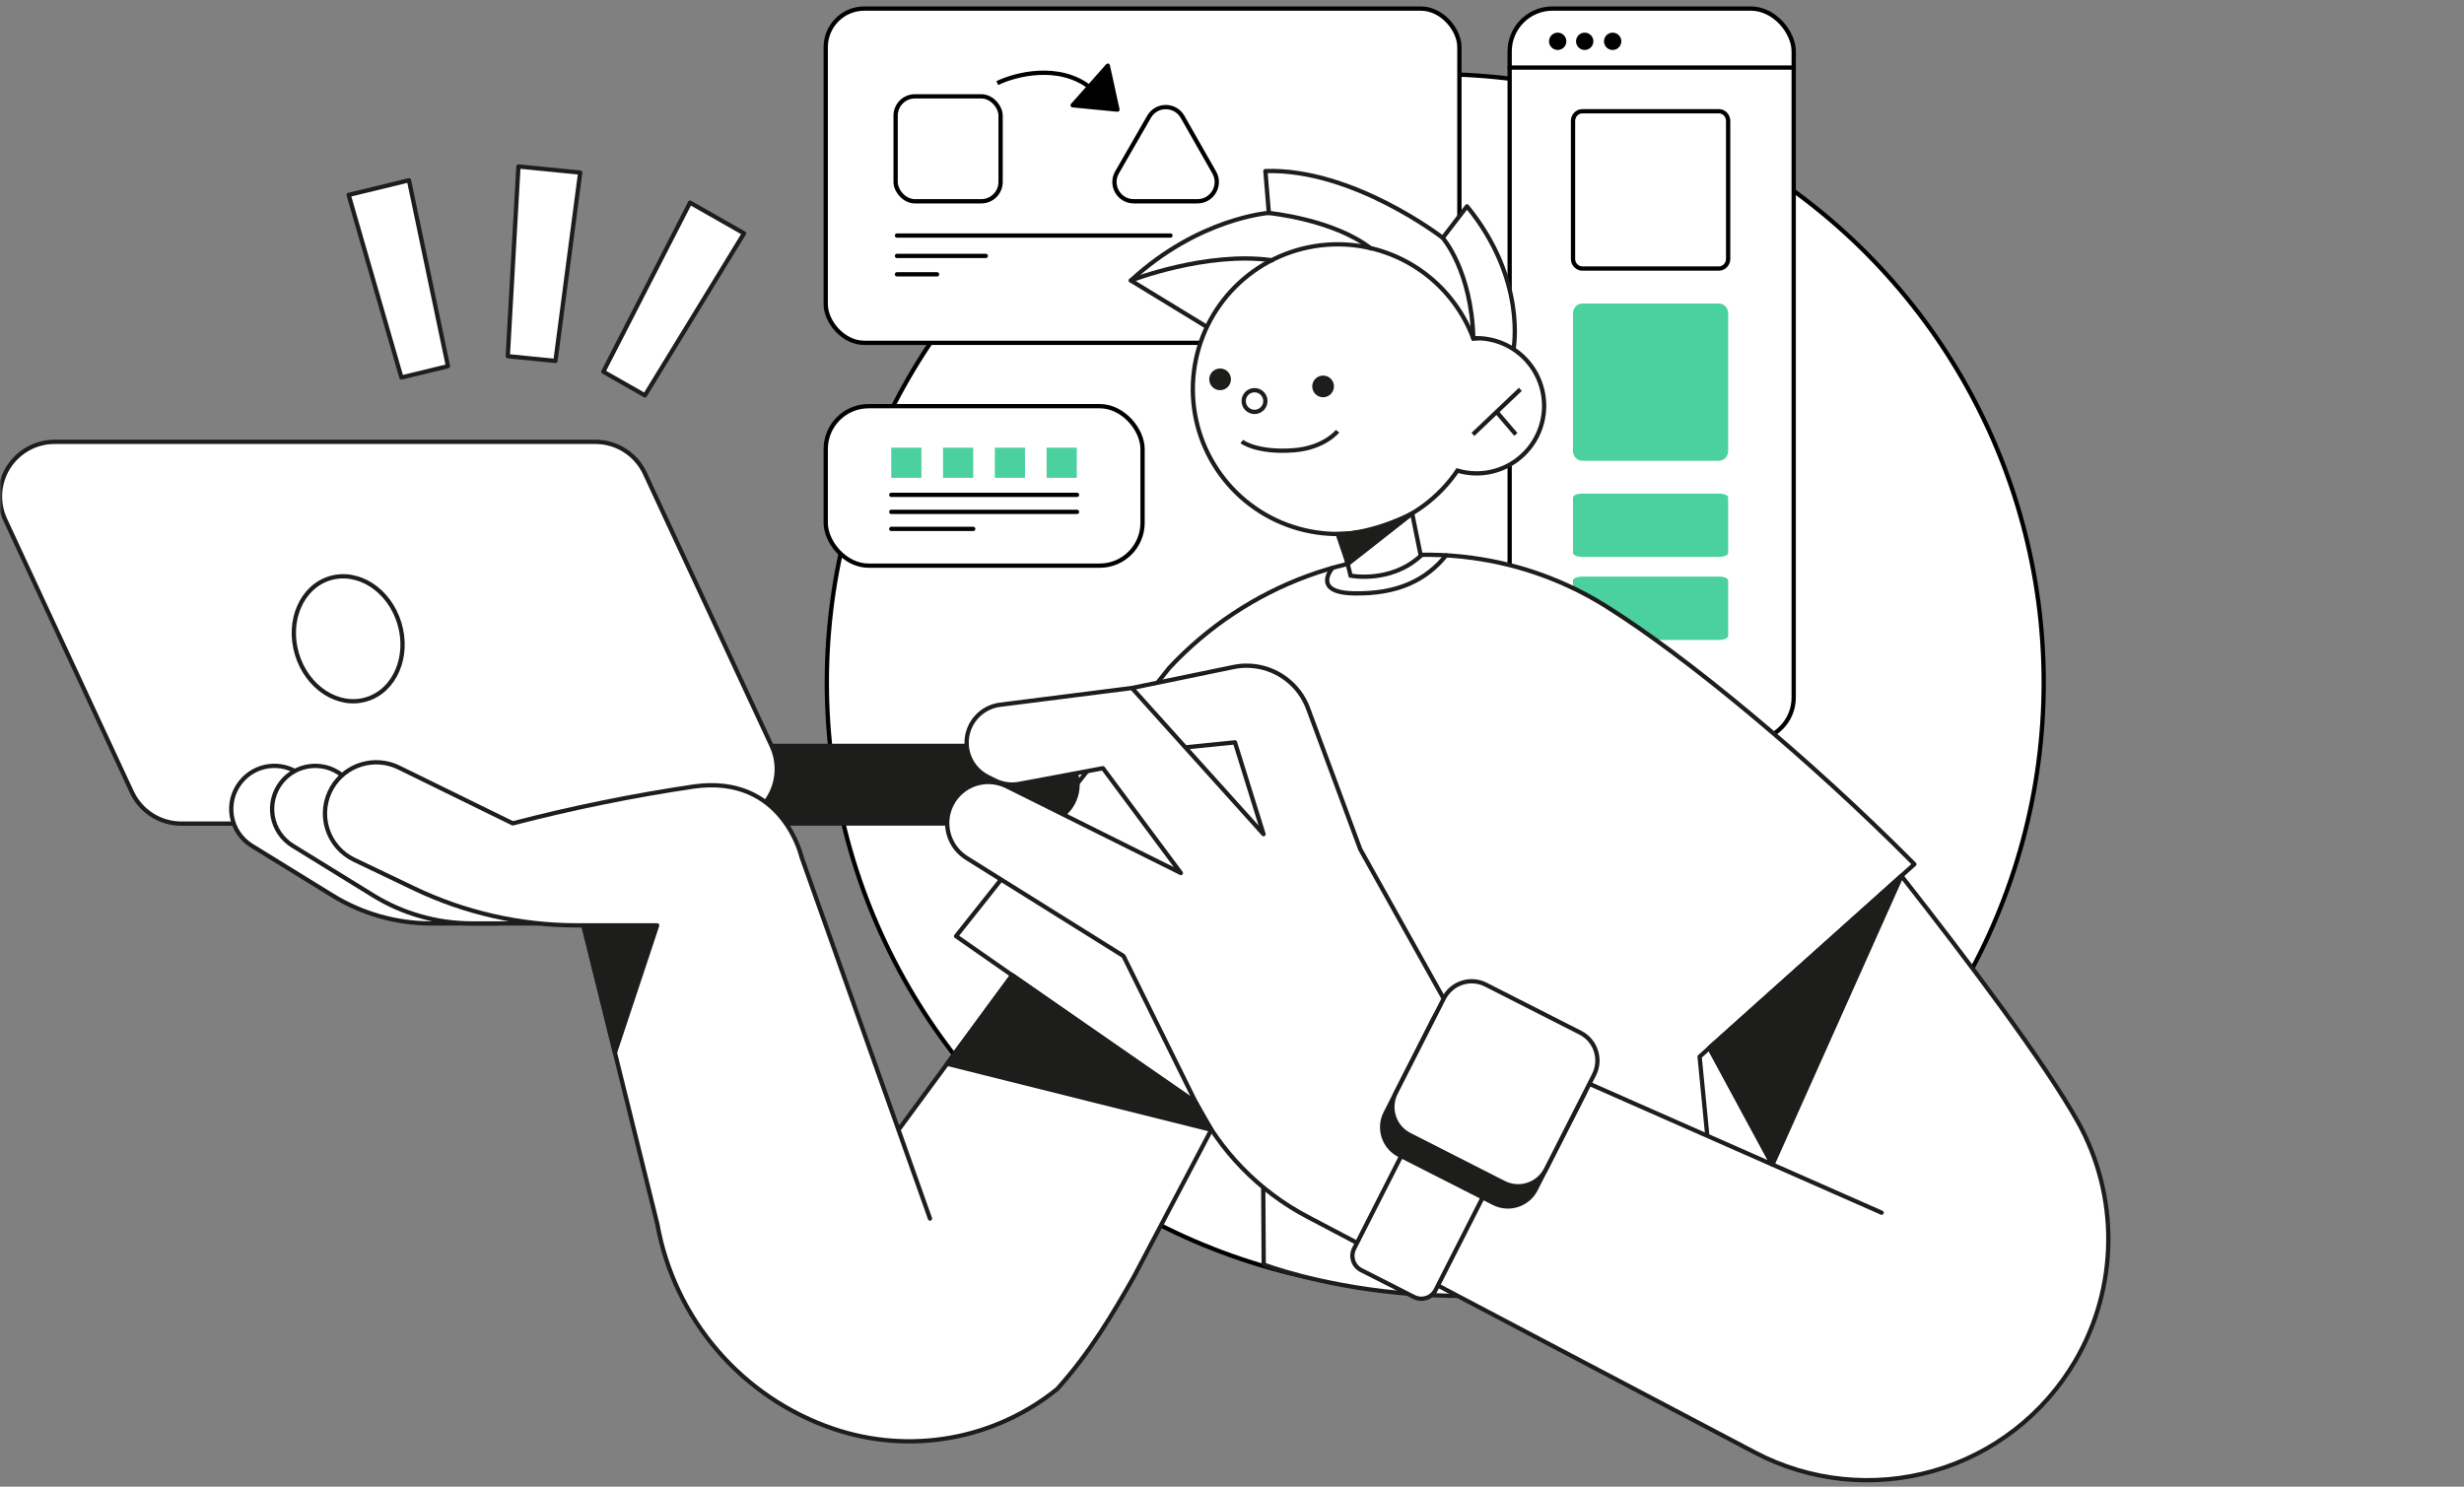
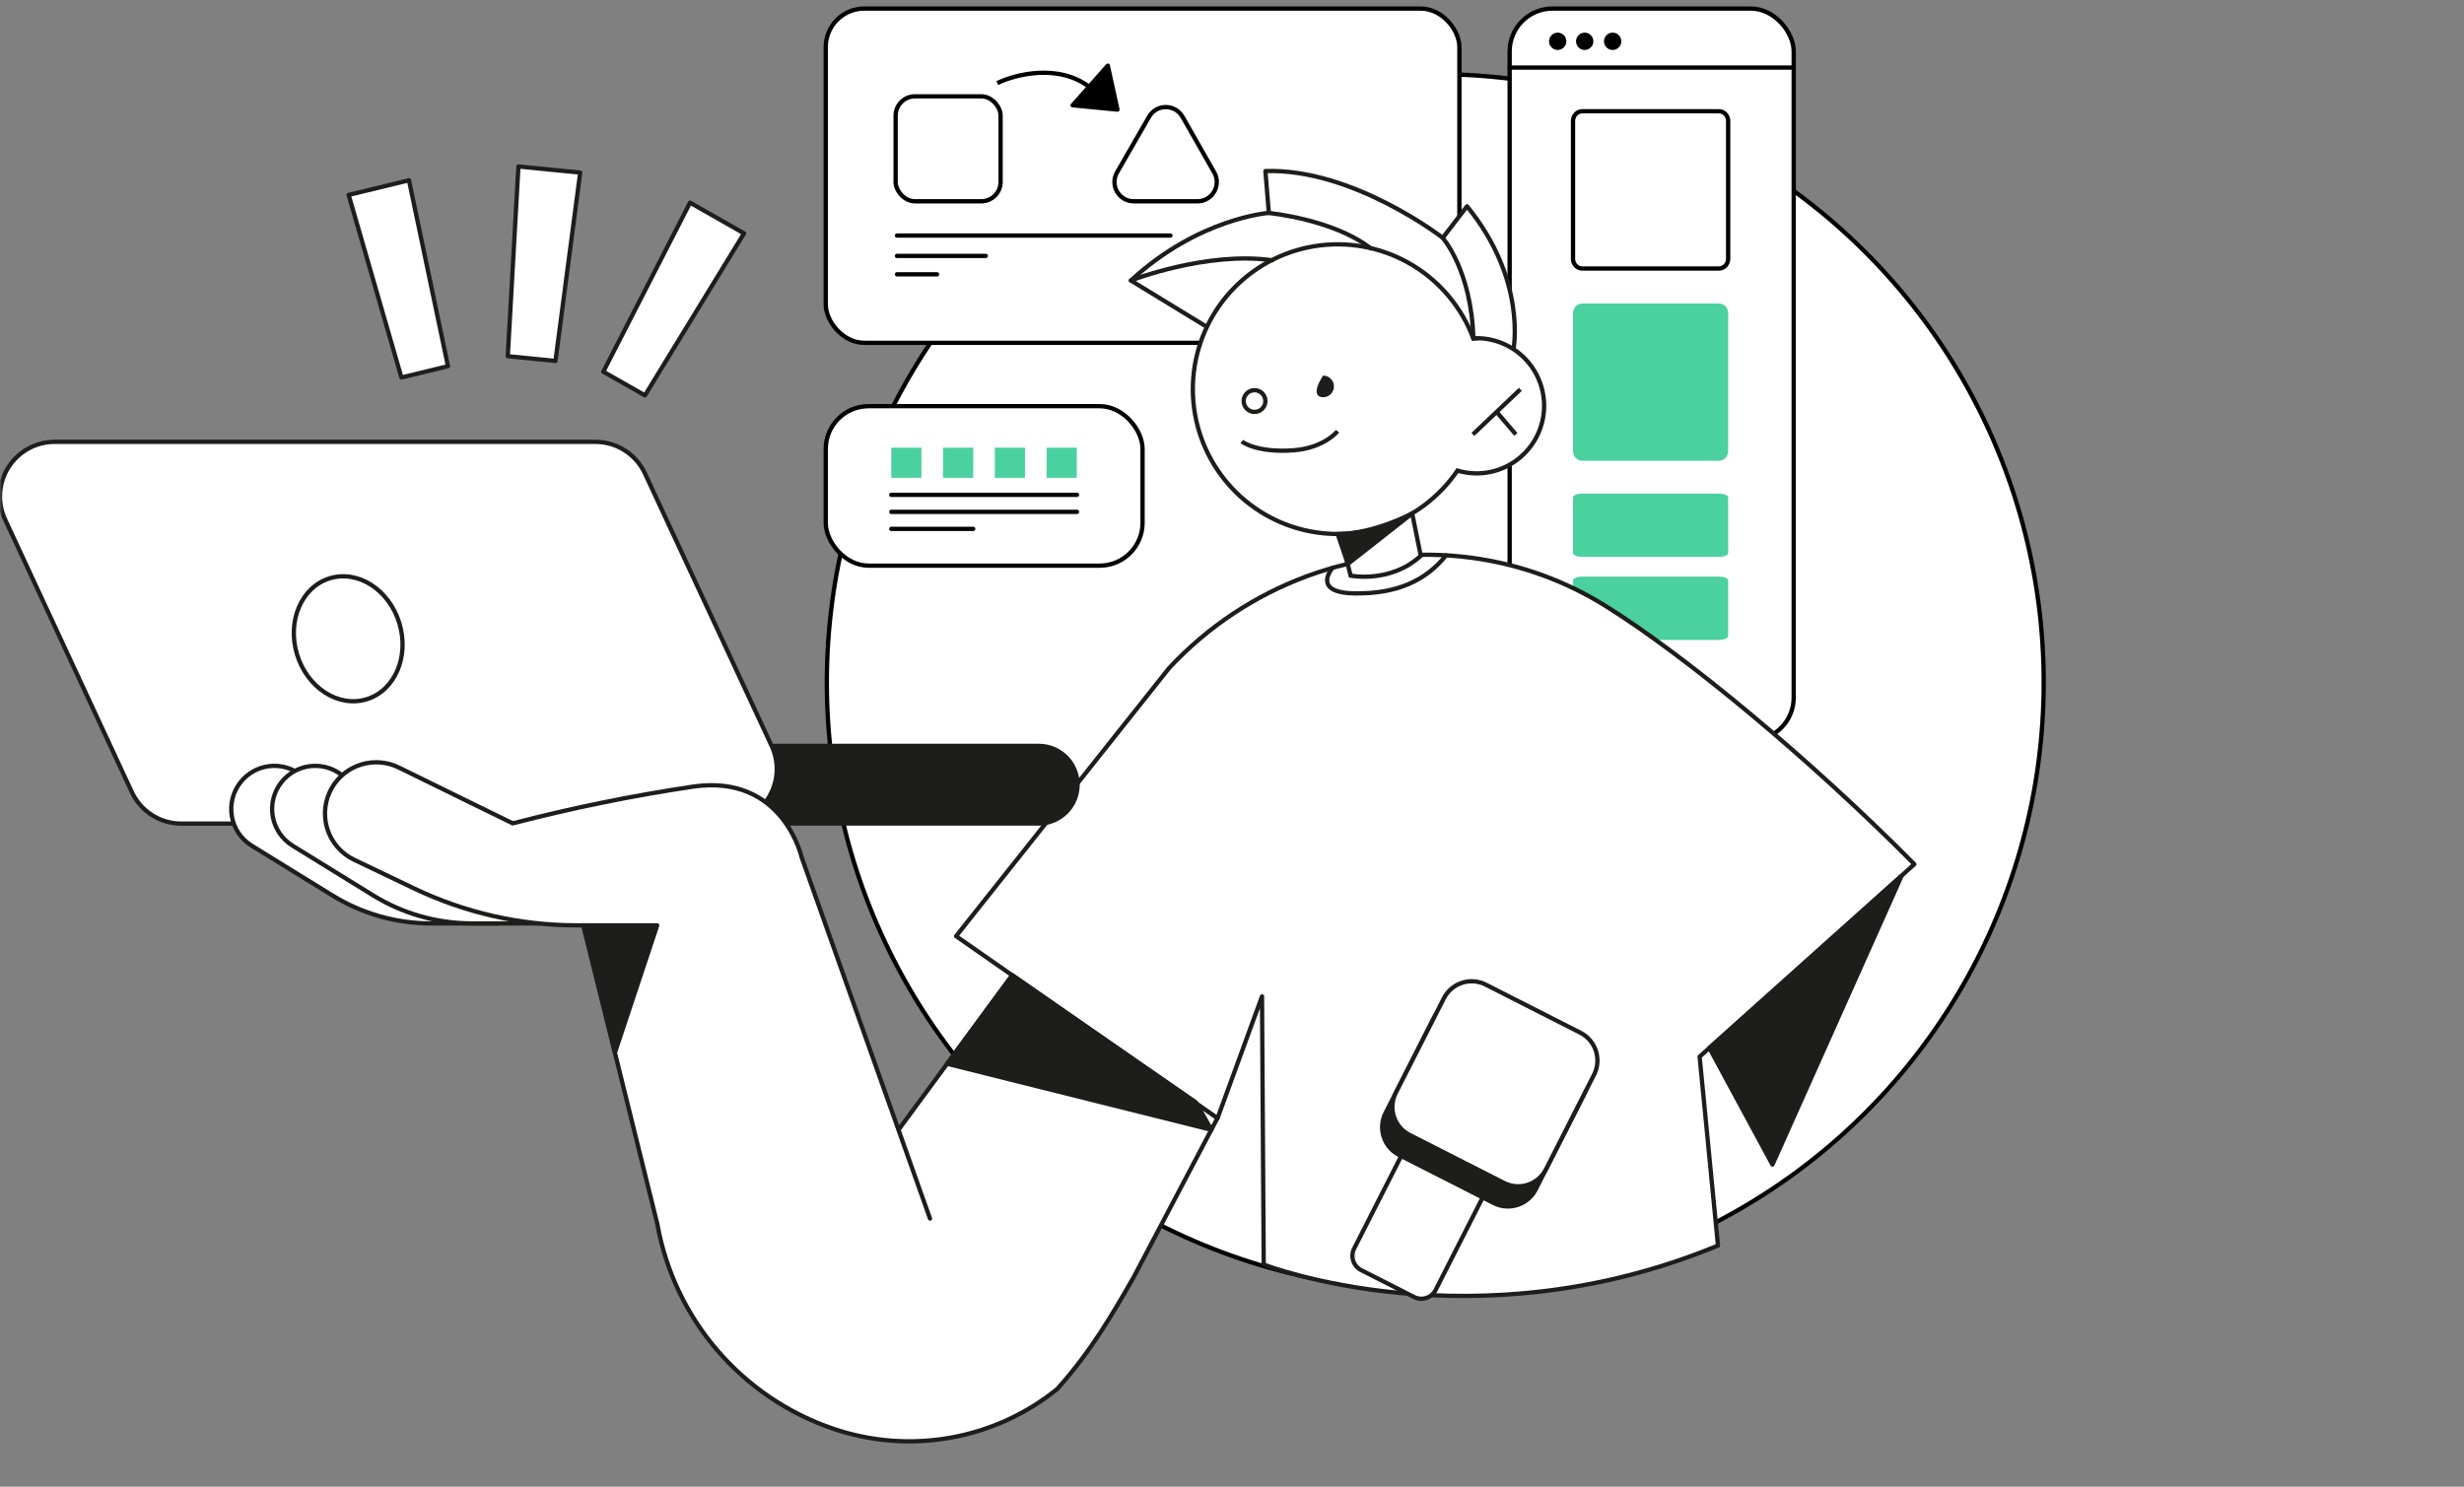
<svg xmlns="http://www.w3.org/2000/svg" width="575" height="347" viewBox="0 0 575 347" fill="none">
  <rect x="0" y="0" width="575" height="347" fill="#808080" stroke="none" />
  <mask id="mask0_899_4663" style="mask-type:alpha" maskUnits="userSpaceOnUse" x="0" y="0" width="575" height="347">
    <rect width="575" height="347" fill="#C4C4C4" />
  </mask>
  <g mask="url(#mask0_899_4663)">
    <circle cx="334.934" cy="159.289" r="141.986" fill="white" stroke="black" />
    <rect x="352.293" y="2" width="66.287" height="170.818" rx="10" fill="white" stroke="black" stroke-linecap="round" stroke-linejoin="round" />
    <rect x="192.693" y="2" width="147.872" height="78.015" rx="9" fill="white" stroke="black" stroke-linecap="round" stroke-linejoin="round" />
    <rect x="192.693" y="94.802" width="73.936" height="37.223" rx="10" fill="white" stroke="black" stroke-linecap="round" stroke-linejoin="round" />
    <path d="M290.344 58.331C297.505 53.508 301.796 45.437 301.788 36.804H276.713L290.344 58.331Z" fill="white" />
    <path d="M293.701 54.766H324.693" stroke="black" stroke-linecap="round" stroke-linejoin="round" />
    <path d="M324.693 58.161H313.689" stroke="black" stroke-linecap="round" stroke-linejoin="round" />
    <path d="M273.144 54.978H209.32" stroke="black" stroke-linecap="round" stroke-linejoin="round" />
    <path d="M209.319 59.733H230.042" stroke="black" stroke-linecap="round" stroke-linejoin="round" />
    <path d="M209.319 64.023H218.674" stroke="black" stroke-linecap="round" stroke-linejoin="round" />
    <rect x="207.991" y="104.491" width="7.033" height="7.033" fill="#4BD0A0" />
    <rect x="220.073" y="104.491" width="7.033" height="7.033" fill="#4BD0A0" />
    <rect x="232.156" y="104.491" width="7.033" height="7.033" fill="#4BD0A0" />
    <rect x="244.241" y="104.491" width="7.033" height="7.033" fill="#4BD0A0" />
    <path d="M207.991 115.498H251.333" stroke="black" stroke-linecap="round" stroke-linejoin="round" />
    <path d="M207.991 119.471H251.333" stroke="black" stroke-linecap="round" stroke-linejoin="round" />
    <path d="M207.991 123.446H227.106" stroke="black" stroke-linecap="round" stroke-linejoin="round" />
    <path d="M352.293 15.768H418.58" stroke="black" stroke-miterlimit="10" stroke-linecap="round" />
    <path d="M363.503 11.163C364.344 11.163 365.025 10.482 365.025 9.641C365.025 8.801 364.344 8.119 363.503 8.119C362.663 8.119 361.981 8.801 361.981 9.641C361.981 10.482 362.663 11.163 363.503 11.163Z" fill="black" stroke="black" stroke-miterlimit="10" stroke-linecap="round" />
    <path d="M369.808 11.163C370.649 11.163 371.33 10.482 371.33 9.641C371.33 8.801 370.649 8.119 369.808 8.119C368.968 8.119 368.286 8.801 368.286 9.641C368.286 10.482 368.968 11.163 369.808 11.163Z" fill="black" stroke="black" stroke-miterlimit="10" stroke-linecap="round" />
    <path d="M376.331 11.163C377.172 11.163 377.853 10.482 377.853 9.641C377.853 8.801 377.172 8.119 376.331 8.119C375.49 8.119 374.809 8.801 374.809 9.641C374.809 10.482 375.49 11.163 376.331 11.163Z" fill="black" stroke="black" stroke-miterlimit="10" stroke-linecap="round" />
    <path d="M401.103 25.966H369.261C367.953 25.966 367.081 27.092 367.081 28.218V60.426C367.081 61.778 368.171 62.679 369.261 62.679H401.103C402.411 62.679 403.284 61.553 403.284 60.426V28.218C403.284 27.092 402.411 25.966 401.103 25.966Z" stroke="black" stroke-miterlimit="10" stroke-linecap="round" />
    <path d="M401.103 70.837H369.261C367.953 70.837 367.081 71.963 367.081 73.089V105.298C367.081 106.649 368.171 107.55 369.261 107.55H401.103C402.411 107.55 403.284 106.424 403.284 105.298V73.089C403.284 71.963 402.411 70.837 401.103 70.837Z" fill="#4BD0A0" />
    <path d="M401.103 115.198H369.261C367.953 115.198 367.081 115.652 367.081 116.105V129.078C367.081 129.623 368.171 129.985 369.261 129.985H401.103C402.411 129.985 403.284 129.532 403.284 129.078V116.105C403.284 115.652 402.411 115.198 401.103 115.198Z" fill="#4BD0A0" />
    <path d="M401.103 134.575H369.261C367.953 134.575 367.081 135.029 367.081 135.482V148.455C367.081 149 368.171 149.362 369.261 149.362H401.103C402.411 149.362 403.284 148.909 403.284 148.455V135.482C403.284 135.029 402.411 134.575 401.103 134.575Z" fill="#4BD0A0" />
    <path d="M260.77 25.583L250.315 24.569L258.517 15.323L260.77 25.583Z" fill="black" stroke="black" stroke-linecap="round" stroke-linejoin="round" />
    <path d="M232.724 19.403C236.888 17.363 247.052 14.712 254.395 20.423" stroke="black" />
    <rect x="209.003" y="22.485" width="24.495" height="24.495" rx="4.5" fill="white" stroke="black" />
    <path d="M275.959 27.268L283.355 40.252C285.064 43.252 282.898 46.979 279.445 46.979H264.573C261.111 46.979 258.946 43.234 260.673 40.234L268.149 27.25C269.884 24.236 274.237 24.246 275.959 27.268Z" fill="white" stroke="black" />
    <path d="M353.183 81.567C353.183 81.567 356.375 65.296 342.334 48.152L336.682 55.513C336.682 55.513 315.709 39.242 295.293 39.928L296.1 49.693C296.1 49.693 279.665 50.89 263.907 65.472L281.669 76.322L353.183 81.567Z" fill="white" stroke="#1D1D1B" stroke-linecap="round" stroke-linejoin="round" />
    <path d="M446.736 201.711C422.088 176.863 393.421 153.167 374.861 141.546C365.366 135.584 354.706 131.72 343.596 130.213C317.296 126.602 290.94 136.506 272.835 155.914L223.111 218.501L284.11 261.031L294.504 232.563L294.903 295.15C294.903 295.15 344.014 314.28 400.91 290.714L396.623 246.634L446.736 201.711Z" fill="white" stroke="#1D1D1B" stroke-linecap="round" stroke-linejoin="round" />
    <path d="M180.051 174.088H242.396C243.587 174.087 244.766 174.32 245.867 174.776C246.967 175.231 247.967 175.899 248.81 176.741C249.652 177.584 250.32 178.584 250.775 179.684C251.23 180.785 251.464 181.965 251.462 183.156V183.156C251.462 184.347 251.228 185.525 250.772 186.625C250.316 187.725 249.648 188.724 248.806 189.565C247.964 190.407 246.965 191.074 245.865 191.528C244.765 191.983 243.586 192.216 242.396 192.215H158.976L180.051 174.088Z" fill="#1D1D1B" stroke="#1D1D1B" stroke-linecap="round" stroke-linejoin="round" />
    <path d="M168.497 192.234H42.287C39.853 192.228 37.472 191.526 35.425 190.21C33.378 188.894 31.75 187.02 30.733 184.809L1.175 121.219C0.279 119.278 -0.116 117.143 0.029 115.01C0.174 112.877 0.853 110.814 2.004 109.012C3.155 107.211 4.74 105.727 6.614 104.699C8.489 103.671 10.592 103.131 12.729 103.129H138.94C141.369 103.128 143.748 103.821 145.796 105.127C147.845 106.433 149.478 108.296 150.503 110.499L180.06 174.088C180.97 176.032 181.374 178.174 181.235 180.316C181.096 182.458 180.418 184.53 179.265 186.34C178.112 188.15 176.52 189.639 174.638 190.669C172.755 191.7 170.643 192.238 168.497 192.234Z" fill="white" stroke="#1D1D1B" stroke-linecap="round" stroke-linejoin="round" />
    <path d="M85.52 163.22C92.12 161.228 95.56 153.287 93.205 145.484C90.849 137.681 83.59 132.971 76.991 134.964C70.391 136.957 66.951 144.898 69.306 152.7C71.662 160.503 78.921 165.213 85.52 163.22Z" fill="white" stroke="#1D1D1B" stroke-linecap="round" stroke-linejoin="round" />
    <path d="M116.176 215.531H100.613C92.468 215.532 84.483 213.266 77.551 208.987L58.75 197.394C57.536 196.648 56.495 195.652 55.694 194.472C54.895 193.293 54.354 191.957 54.109 190.552C53.865 189.148 53.921 187.708 54.275 186.328C54.628 184.947 55.271 183.657 56.16 182.544V182.544C57.793 180.493 60.161 179.16 62.761 178.829C65.36 178.498 67.987 179.194 70.081 180.771L116.176 215.531Z" fill="white" stroke="#1D1D1B" stroke-linecap="round" stroke-linejoin="round" />
    <path d="M125.716 215.531H110.144C101.999 215.531 94.014 213.265 87.082 208.988L68.29 197.395C67.077 196.648 66.035 195.652 65.236 194.473C64.436 193.293 63.895 191.958 63.649 190.554C63.404 189.15 63.459 187.711 63.811 186.33C64.163 184.949 64.804 183.659 65.692 182.544V182.544C67.325 180.495 69.693 179.164 72.292 178.833C74.891 178.502 77.517 179.197 79.612 180.771L125.716 215.531Z" fill="white" stroke="#1D1D1B" stroke-linecap="round" stroke-linejoin="round" />
    <path d="M236.215 227.635L209.674 263.704L217.024 284.411L187.058 200.058C187.058 200.058 182.752 180.696 161.955 183.565C147.712 185.682 133.593 188.557 119.656 192.178L93.059 179.137C90.35 177.809 87.238 177.554 84.349 178.423C81.459 179.292 79.005 181.222 77.478 183.824V183.824C76.64 185.252 76.107 186.838 75.914 188.482C75.721 190.126 75.871 191.792 76.356 193.374C76.84 194.957 77.647 196.422 78.727 197.677C79.807 198.931 81.135 199.947 82.628 200.662L96.706 207.4C108.508 213.042 121.423 215.972 134.504 215.977H136.138L153.399 285.72C155.357 296.627 160.202 306.811 167.428 315.211C174.655 323.611 184 329.921 194.491 333.484V333.484C203.271 336.471 212.664 337.186 221.795 335.563C230.926 333.94 239.498 330.032 246.711 324.202C254.59 315.431 259.703 306.567 264.538 298.121L284.092 260.993L236.215 227.635Z" fill="white" stroke="#1D1D1B" stroke-linecap="round" stroke-linejoin="round" />
    <path d="M312.173 122.295L315.18 134.361C315.18 134.361 324.535 136.218 331.55 129.721L329.323 118.74L312.173 122.295Z" fill="white" stroke="#1D1D1B" stroke-miterlimit="10" />
    <path d="M344.561 78.996C344.311 78.996 344.06 78.996 343.819 78.996C341.168 71.9 336.21 65.901 329.742 61.96C323.274 58.019 315.669 56.365 308.149 57.264C300.629 58.163 293.628 61.562 288.27 66.916C282.912 72.27 279.508 79.269 278.603 86.79C277.697 94.311 279.344 101.918 283.279 108.39C287.213 114.863 293.207 119.827 300.3 122.485C307.392 125.143 315.171 125.341 322.39 123.048C329.608 120.755 335.848 116.104 340.107 109.84C341.554 110.264 343.053 110.483 344.561 110.489C348.745 110.489 352.758 108.827 355.717 105.868C358.675 102.909 360.338 98.895 360.338 94.71C360.338 90.525 358.675 86.512 355.717 83.553C352.758 80.594 348.745 78.931 344.561 78.931V78.996Z" fill="white" stroke="#1D1D1B" stroke-miterlimit="10" />
    <path d="M343.726 101.392L354.788 90.876" stroke="#1D1D1B" stroke-miterlimit="10" />
    <path d="M353.739 101.393L349.257 96.14" stroke="#1D1D1B" stroke-miterlimit="10" />
-     <path d="M284.722 91.072C286.122 91.072 287.256 89.937 287.256 88.538C287.256 87.138 286.122 86.004 284.722 86.004C283.323 86.004 282.189 87.138 282.189 88.538C282.189 89.937 283.323 91.072 284.722 91.072Z" fill="#1D1D1B" />
-     <path d="M308.758 92.723C310.157 92.723 311.292 91.589 311.292 90.189C311.292 88.79 310.157 87.655 308.758 87.655C307.359 87.655 306.225 88.79 306.225 90.189C306.225 91.589 307.359 92.723 308.758 92.723Z" fill="#1D1D1B" />
+     <path d="M308.758 92.723C310.157 92.723 311.292 91.589 311.292 90.189C311.292 88.79 310.157 87.655 308.758 87.655C306.225 91.589 307.359 92.723 308.758 92.723Z" fill="#1D1D1B" />
    <path d="M292.759 96.139C294.158 96.139 295.293 95.005 295.293 93.605C295.293 92.206 294.158 91.071 292.759 91.071C291.36 91.071 290.226 92.206 290.226 93.605C290.226 95.005 291.36 96.139 292.759 96.139Z" fill="white" stroke="#1D1D1B" stroke-miterlimit="10" />
    <path d="M289.78 103.053C289.78 103.053 293.251 105.764 301.928 105.095C309.027 104.548 312.136 100.649 312.136 100.649" stroke="#1D1D1B" stroke-miterlimit="10" />
-     <path d="M413.624 271.816L439.098 283.047L340.524 239.571L317.426 198.212L305.259 165.373C304.227 162.575 302.398 160.142 299.997 158.374V158.374C298.27 157.094 296.291 156.193 294.191 155.731C292.092 155.269 289.918 155.255 287.813 155.692L264.148 160.583L276.621 174.441L288.193 173.271L294.856 194.694L264.148 160.583L233.366 164.491C231.573 164.72 229.892 165.487 228.545 166.692C227.198 167.897 226.248 169.482 225.821 171.239C225.344 173.203 225.547 175.271 226.399 177.104C227.25 178.937 228.699 180.426 230.507 181.328L232.215 182.182C233.955 183.048 235.929 183.321 237.839 182.962L257.383 179.304L275.563 203.762L234.906 183.518C233.617 182.875 232.2 182.531 230.759 182.511C229.319 182.491 227.893 182.796 226.586 183.404C225.28 184.011 224.127 184.905 223.214 186.019C222.301 187.133 221.65 188.439 221.311 189.839V189.839C220.837 191.798 220.99 193.857 221.75 195.724C222.509 197.591 223.836 199.172 225.542 200.244L262.181 223.142L279.006 257.207C284.656 268.649 293.776 278.015 305.064 283.966L409.494 338.998C422.311 345.752 437.239 347.302 451.17 343.325C465.1 339.349 476.961 330.152 484.283 317.65V317.65C489.242 309.184 491.901 299.568 491.997 289.757C492.093 279.945 489.623 270.279 484.831 261.718C477.091 247.925 459.31 224.284 443.738 204.467L398.906 244.602L413.624 271.816Z" fill="white" stroke="#1D1D1B" stroke-linecap="round" stroke-linejoin="round" />
    <path d="M263.907 65.463C263.907 65.463 281.54 58.595 296.861 60.748" stroke="#1D1D1B" stroke-linecap="round" stroke-linejoin="round" />
    <path d="M296.1 49.712C296.1 49.712 311.143 51.169 319.885 57.973" stroke="#1D1D1B" stroke-linecap="round" stroke-linejoin="round" />
    <path d="M336.682 55.531C336.682 55.531 343.41 63.152 343.819 79.033" stroke="#1D1D1B" stroke-linecap="round" stroke-linejoin="round" />
    <path d="M310.948 132.552C310.948 132.552 305.956 138.307 315.969 138.493C325.982 138.678 332.729 135.513 337.462 129.619" stroke="#1D1D1B" stroke-linecap="round" stroke-linejoin="round" />
    <path d="M359.863 243.946L347.529 237.674C345.683 236.735 343.426 237.471 342.487 239.317L316.007 291.409C315.069 293.255 315.804 295.513 317.65 296.451L329.984 302.723C331.83 303.662 334.087 302.926 335.025 301.08L361.506 248.988C362.444 247.142 361.708 244.885 359.863 243.946Z" fill="white" stroke="#1D1D1B" stroke-linecap="round" stroke-linejoin="round" />
    <path d="M366.404 245.746L344.341 234.527C340.755 232.703 336.369 234.133 334.546 237.72L323.329 259.786C321.505 263.373 322.935 267.759 326.521 269.583L348.584 280.802C352.17 282.626 356.556 281.196 358.379 277.609L369.596 255.543C371.42 251.956 369.99 247.57 366.404 245.746Z" fill="#1D1D1B" stroke="#1D1D1B" stroke-linecap="round" stroke-linejoin="round" />
    <path d="M368.796 241.041L346.733 229.822C343.147 227.998 338.761 229.427 336.938 233.014L325.72 255.081C323.897 258.668 325.326 263.054 328.913 264.878L350.975 276.097C354.562 277.921 358.947 276.491 360.771 272.904L371.988 250.838C373.811 247.251 372.382 242.865 368.796 241.041Z" fill="white" stroke="#1D1D1B" stroke-linecap="round" stroke-linejoin="round" />
    <path d="M314.54 131.623L329.555 119.835C329.555 119.835 320.758 124.587 312.164 124.652L314.54 131.623Z" fill="#1D1D1B" stroke="#1D1D1B" stroke-linecap="round" stroke-linejoin="round" />
    <path d="M443.738 204.468L413.624 271.817L398.906 244.602L443.738 204.468Z" fill="#1D1D1B" stroke="#1D1D1B" stroke-linecap="round" stroke-linejoin="round" />
    <path d="M236.215 227.635L221.033 248.287L282.709 263.704L279.015 257.253L236.215 227.635Z" fill="#1D1D1B" stroke="#1D1D1B" stroke-linecap="round" stroke-linejoin="round" />
    <path d="M153.361 215.986L143.506 245.67L136.156 215.986H153.361Z" fill="#1D1D1B" stroke="#1D1D1B" stroke-linecap="round" stroke-linejoin="round" />
    <path d="M129.623 84.239L118.494 83.134L120.981 38.855L135.395 40.286L129.623 84.239Z" fill="white" stroke="#1D1D1B" stroke-linecap="round" stroke-linejoin="round" />
    <path d="M150.5 92.28L140.789 86.755L161.028 47.3L173.627 54.464L150.5 92.28Z" fill="white" stroke="#1D1D1B" stroke-linecap="round" stroke-linejoin="round" />
    <path d="M104.538 85.469L93.677 88.109L81.361 45.497L95.439 42.077L104.538 85.469Z" fill="white" stroke="#1D1D1B" stroke-linecap="round" stroke-linejoin="round" />
  </g>
</svg>